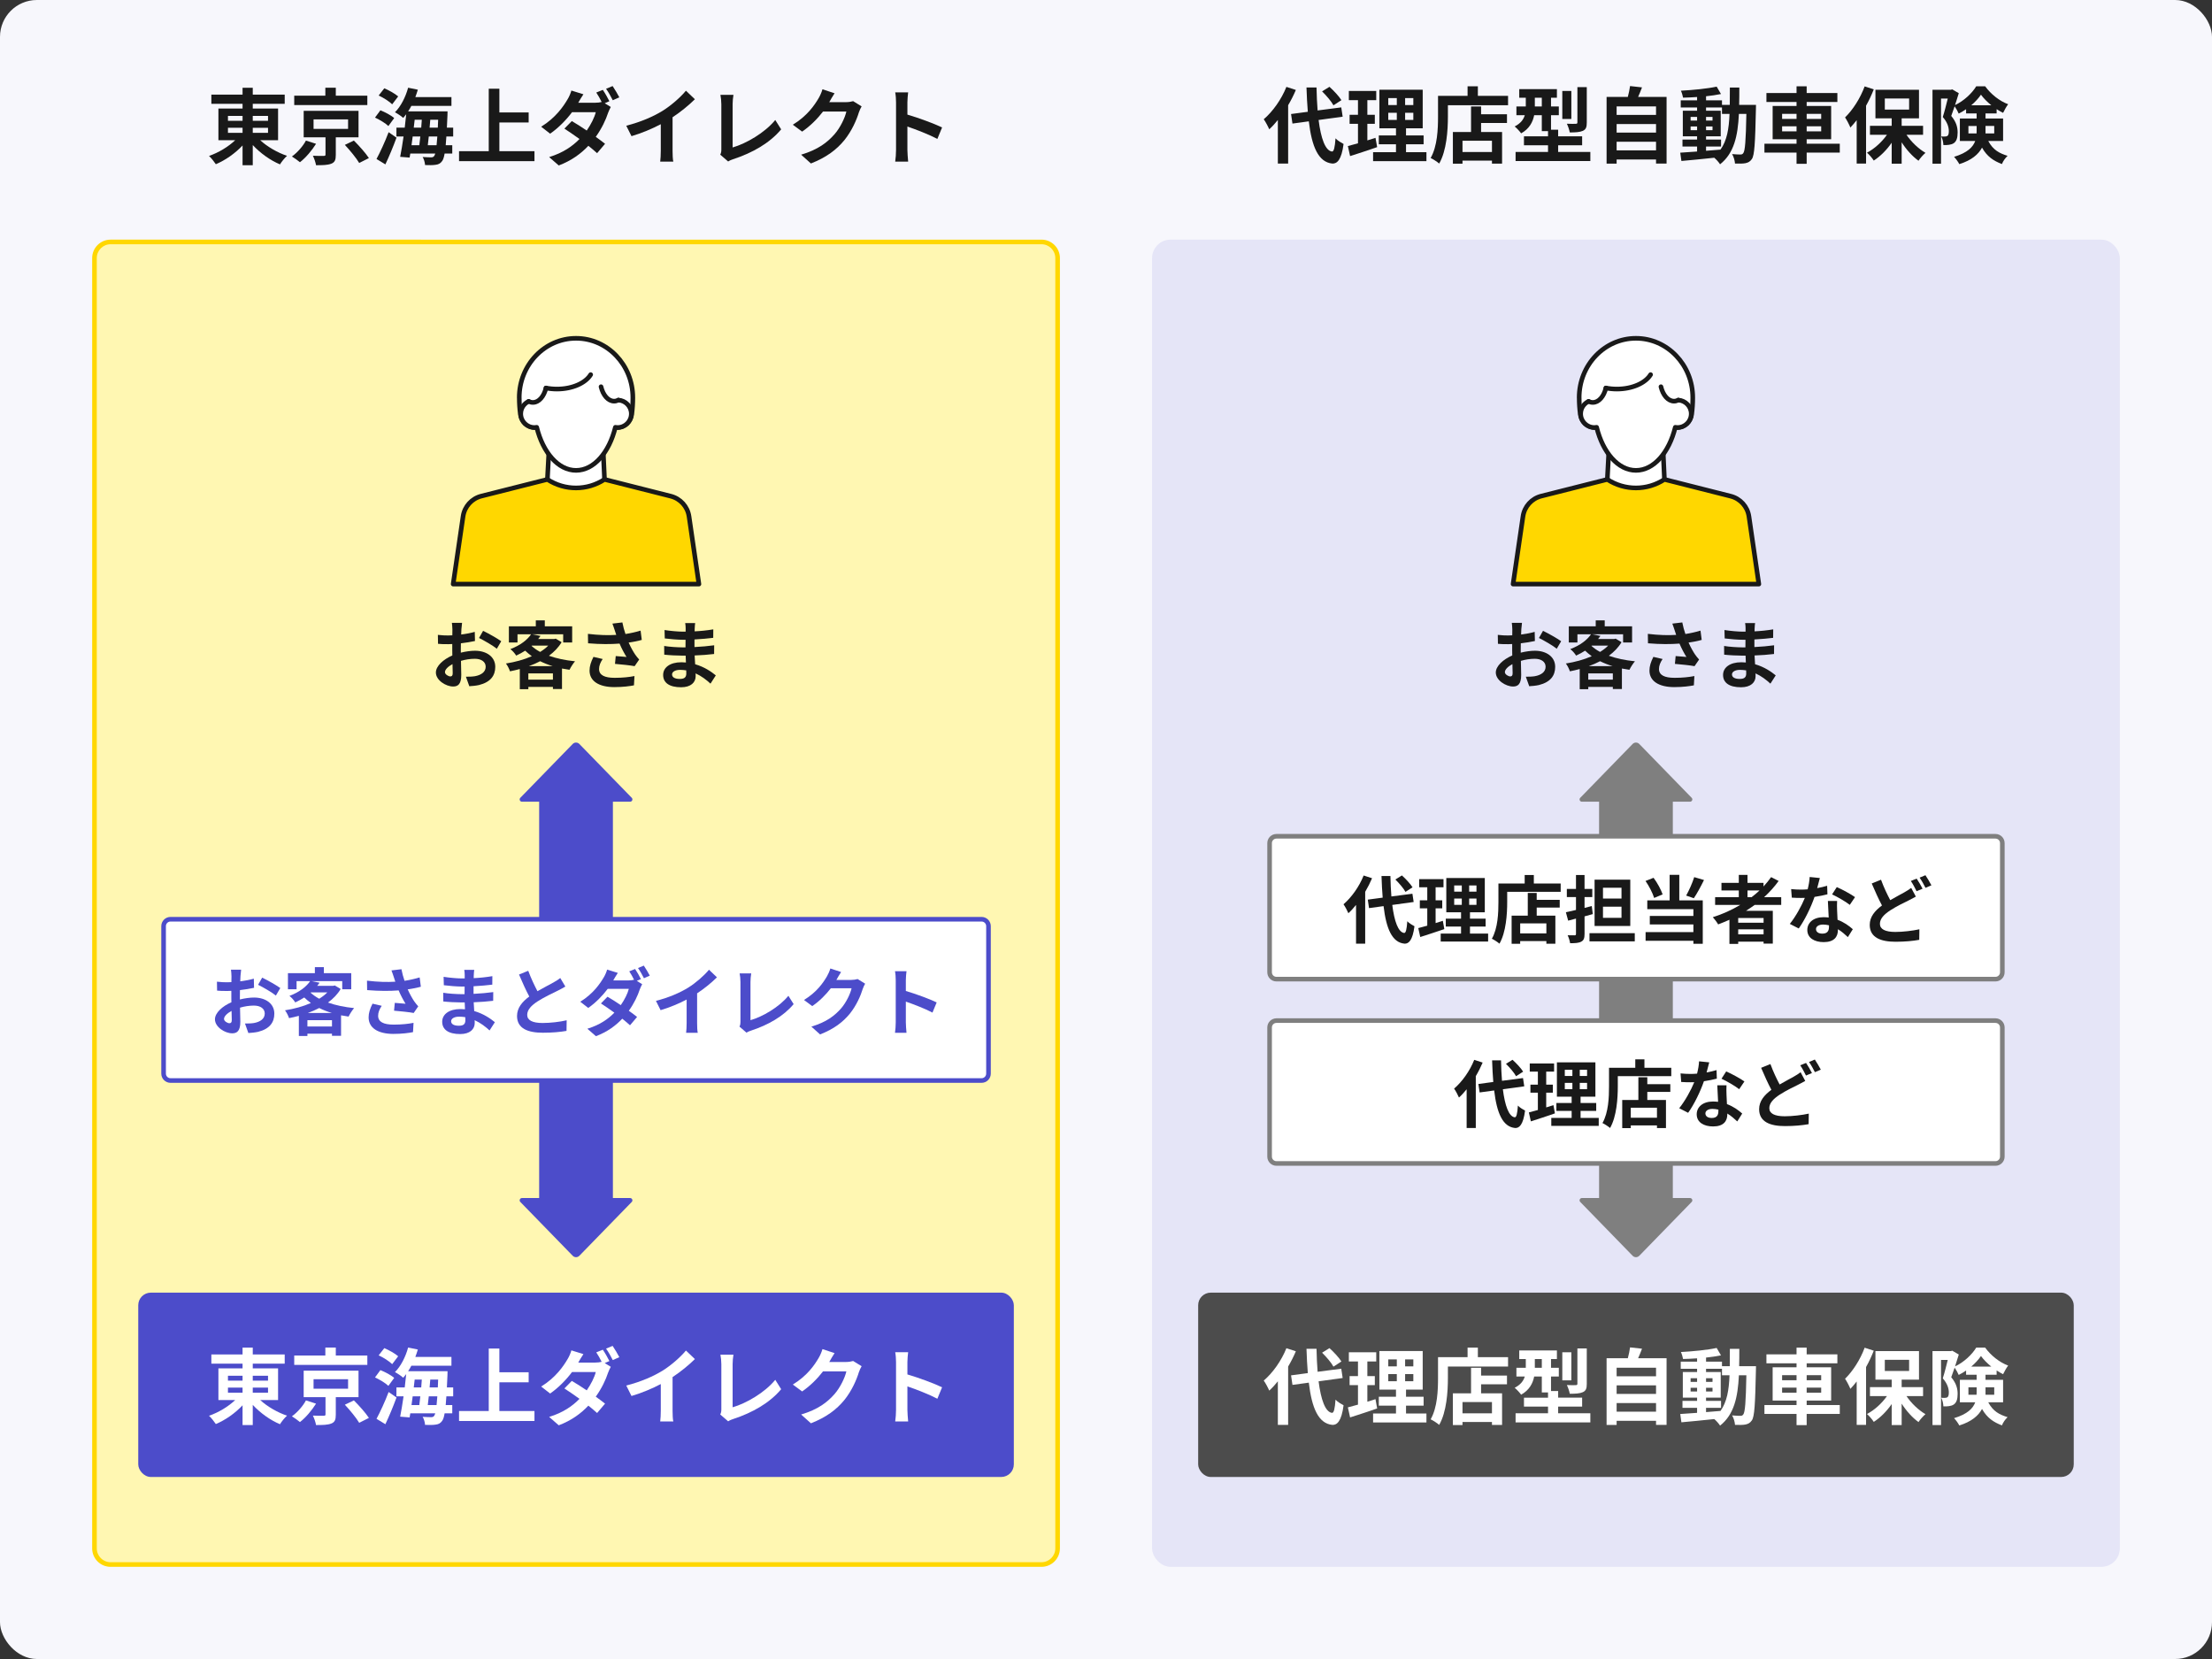
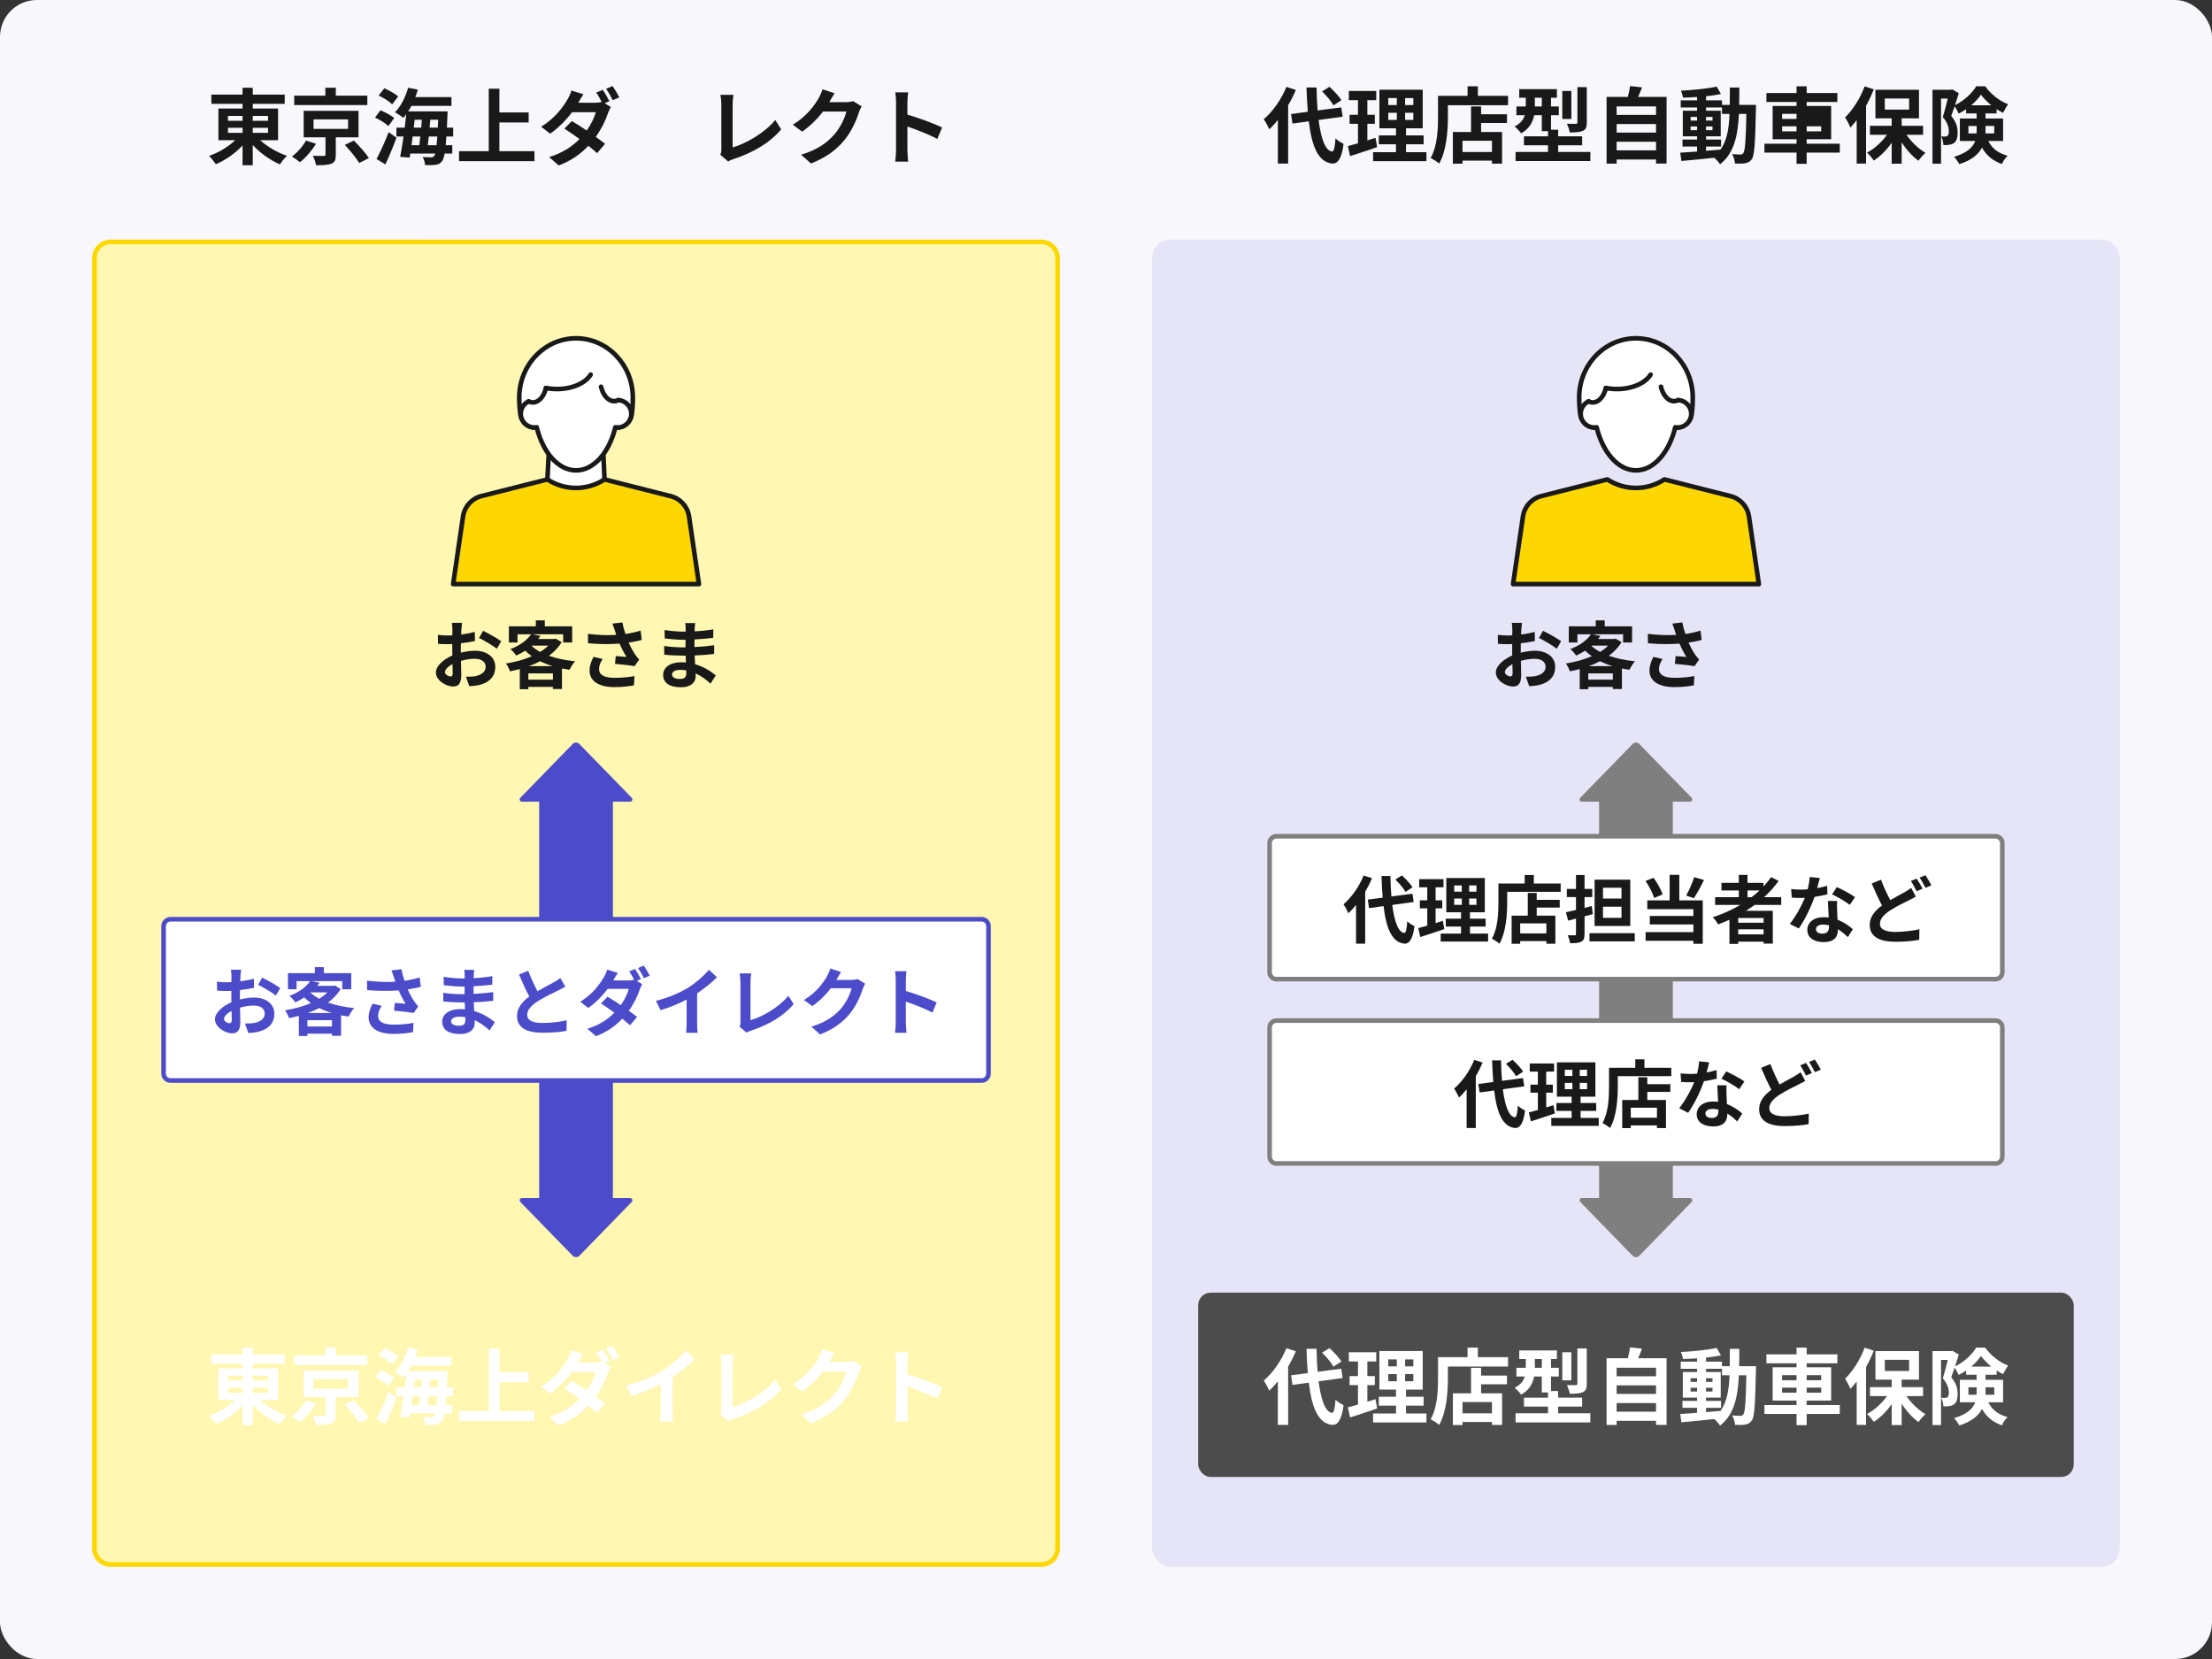
<svg xmlns="http://www.w3.org/2000/svg" id="_レイヤー_2" width="480" height="360" viewBox="0 0 480 360">
  <rect x="0" y="0" width="480" height="360" fill="#333333" stroke="none" />
  <defs>
    <style>.cls-1,.cls-2{fill:#fff;}.cls-2,.cls-3,.cls-4{stroke:#191919;stroke-linecap:round;stroke-linejoin:round;}.cls-5{fill:#4c4c4c;}.cls-6{fill:#e5e5f7;}.cls-7{fill:#4c4cca;}.cls-8{fill:#f7f7fc;}.cls-9,.cls-4{fill:gold;}.cls-10{fill:#fff7b2;}.cls-3,.cls-11{fill:none;}.cls-12{fill:#191919;}.cls-13{fill:#7f7f7f;}</style>
  </defs>
  <g id="_レイヤー_12">
    <g>
      <rect class="cls-8" width="480" height="360" rx="8" ry="8" />
      <rect class="cls-6" x="250" y="52" width="210" height="288" rx="4" ry="4" />
      <g>
        <rect class="cls-10" x="20.5" y="52.5" width="209" height="287" rx="3.5" ry="3.5" />
        <path class="cls-9" d="M226,53c1.654,0,3,1.346,3,3V336c0,1.654-1.346,3-3,3H24c-1.654,0-3-1.346-3-3V56c0-1.654,1.346-3,3-3H226m0-1H24c-2.209,0-4,1.791-4,4V336c0,2.209,1.791,4,4,4H226c2.209,0,4-1.791,4-4V56c0-2.209-1.791-4-4-4h0Z" />
      </g>
      <g>
-         <rect class="cls-7" x="30" y="280.5" width="190" height="40" rx="2.734" ry="2.734" />
        <g>
          <path class="cls-1" d="M56.47,303.813c1.53,1.404,3.727,2.683,5.815,3.385-.504,.432-1.188,1.296-1.53,1.855-2.106-.882-4.267-2.431-5.906-4.195v4.375h-2.214v-4.285c-1.621,1.729-3.709,3.187-5.798,4.069-.342-.522-1.008-1.369-1.477-1.801,2.053-.702,4.177-1.98,5.672-3.403h-3.637v-6.878h5.24v-1.026h-6.771v-1.999h6.771v-1.477h2.214v1.477h6.932v1.999h-6.932v1.026h5.492v6.878h-3.871Zm-7.004-4.213h3.169v-1.062h-3.169v1.062Zm0,2.611h3.169v-1.098h-3.169v1.098Zm5.383-3.673v1.062h3.313v-1.062h-3.313Zm3.313,2.575h-3.313v1.098h3.313v-1.098Z" />
          <path class="cls-1" d="M68.582,304.587c-.9,1.44-2.233,3.025-3.493,3.997-.468-.396-1.26-.955-1.747-1.243,1.207-.864,2.449-2.305,3.043-3.457l2.197,.703Zm11.127-8.409h-15.862v-2.035h6.752v-1.729h2.269v1.729h6.842v2.035Zm-6.842,7.004v3.799c0,1.08-.198,1.621-.99,1.927-.792,.306-1.854,.324-3.295,.324-.108-.63-.396-1.458-.685-2.052,.918,.036,2.053,.054,2.341,.036,.324-.018,.396-.072,.396-.306v-3.727h-4.736v-5.744h11.902v5.744h-4.934Zm-4.825-1.836h7.49v-2.053h-7.49v2.053Zm8.75,2.539c1.116,1.117,2.575,2.737,3.259,3.799l-2.106,1.063c-.612-1.044-1.981-2.719-3.115-3.925l1.963-.937Z" />
          <path class="cls-1" d="M84.277,300.733c-.594-.594-1.891-1.368-2.899-1.836l1.17-1.584c1.026,.414,2.341,1.098,2.989,1.692l-1.26,1.729Zm-2.575,7.148c.756-1.405,1.836-3.709,2.628-5.816l1.711,1.188c-.703,1.926-1.585,4.033-2.413,5.798l-1.926-1.17Zm3.403-11.866c-.594-.594-1.873-1.422-2.935-1.909l1.225-1.566c1.008,.432,2.341,1.17,3.007,1.765l-1.296,1.71Zm11.757,6.986c-.036,.72-.09,1.332-.144,1.89h1.423v1.801h-1.657c-.144,.846-.324,1.351-.54,1.639-.396,.558-.829,.738-1.44,.81-.522,.09-1.387,.09-2.269,.054-.018-.522-.234-1.279-.522-1.747,.774,.054,1.477,.072,1.836,.072,.306,0,.486-.054,.667-.288,.072-.108,.162-.288,.234-.54h-5.419l-.144,.882-2.053-.162c.234-1.207,.504-2.755,.738-4.411h-1.548v-1.927h1.8c.126-.99,.234-1.98,.324-2.899-.216,.288-.432,.54-.648,.792-.378-.36-1.296-.973-1.8-1.225,1.278-1.26,2.305-3.295,2.863-5.33l2.106,.432c-.162,.54-.342,1.081-.54,1.603h7.833v1.909h-8.697c-.216,.414-.45,.81-.702,1.188h8.553s0,.612-.018,.864c-.036,.973-.072,1.855-.126,2.665h1.368v1.927h-1.477Zm-7.31,0c-.09,.648-.18,1.278-.252,1.89h1.692c.072-.576,.144-1.224,.216-1.89h-1.657Zm.234-1.927h1.62c.036-.576,.09-1.152,.126-1.71h-1.548l-.198,1.71Zm4.951,3.817c.054-.522,.108-1.152,.162-1.89h-1.854c-.072,.666-.144,1.314-.216,1.89h1.909Zm.27-3.817c.018-.522,.054-1.098,.072-1.71h-1.71c-.036,.558-.09,1.134-.144,1.71h1.782Z" />
          <path class="cls-1" d="M115.979,306.189v2.161h-16.367v-2.161h6.446v-13.558h2.305v5.149h6.355v2.179h-6.355v6.229h7.616Z" />
          <path class="cls-1" d="M132.233,295.35l-1.008,.432,1.314,.81c-.198,.36-.432,.846-.594,1.296-.468,1.458-1.369,3.385-2.665,5.186,.774,.558,1.477,1.081,2.017,1.513l-1.729,2.034c-.486-.45-1.152-1.008-1.891-1.602-1.584,1.674-3.619,3.205-6.428,4.267l-2.088-1.818c3.115-.955,5.113-2.413,6.59-3.925-1.17-.846-2.359-1.657-3.277-2.251l1.603-1.638c.955,.54,2.089,1.278,3.241,2.053,.918-1.314,1.692-2.863,1.962-3.979h-5.149c-1.26,1.675-2.935,3.403-4.753,4.664l-1.944-1.513c3.151-1.944,4.825-4.411,5.744-5.978,.27-.432,.648-1.26,.81-1.873l2.611,.81c-.432,.63-.9,1.44-1.116,1.836h3.673c.486,0,1.008-.054,1.404-.162-.342-.685-.774-1.477-1.17-2.053l1.423-.576c.45,.648,1.098,1.8,1.422,2.467Zm2.161-.846l-1.422,.63c-.378-.756-.955-1.8-1.458-2.485l1.422-.594c.468,.684,1.134,1.818,1.458,2.449Z" />
          <path class="cls-1" d="M143.769,297.438c1.854-1.152,3.907-2.953,5.077-4.375l1.945,1.854c-1.369,1.35-3.097,2.755-4.844,3.907v7.274c0,.792,.036,1.909,.162,2.359h-2.845c.072-.432,.126-1.566,.126-2.359v-5.762c-1.854,.972-4.141,1.945-6.356,2.593l-1.134-2.269c3.223-.828,5.87-1.999,7.869-3.223Z" />
          <path class="cls-1" d="M156.529,305.775v-9.759c0-.684-.09-1.53-.198-2.053h2.827c-.108,.702-.18,1.351-.18,2.053v9.363c2.935-.846,6.95-3.151,9.255-5.96l1.278,2.035c-2.467,2.953-6.194,5.096-10.443,6.482-.252,.09-.648,.216-1.062,.486l-1.71-1.477c.216-.45,.234-.756,.234-1.17Z" />
          <path class="cls-1" d="M180.003,295.458c-.018,.036-.036,.054-.054,.09h3.619c.558,0,1.152-.09,1.566-.216l1.837,1.134c-.198,.342-.45,.846-.594,1.296-.486,1.603-1.513,3.997-3.133,6.014-1.711,2.089-3.89,3.745-7.274,5.078l-2.125-1.909c3.691-1.098,5.689-2.665,7.256-4.447,1.225-1.404,2.269-3.565,2.557-4.916h-5.06c-1.207,1.566-2.773,3.151-4.538,4.357l-2.017-1.495c3.151-1.926,4.717-4.249,5.618-5.797,.27-.45,.648-1.279,.811-1.891l2.628,.864c-.414,.63-.882,1.44-1.098,1.836Z" />
          <path class="cls-1" d="M194.438,295.584c0-.63-.054-1.53-.18-2.161h2.809c-.072,.63-.162,1.422-.162,2.161v2.665c2.413,.702,5.87,1.98,7.526,2.791l-1.026,2.485c-1.854-.972-4.555-2.017-6.5-2.683v5.095c0,.522,.09,1.783,.162,2.521h-2.809c.108-.72,.18-1.801,.18-2.521v-10.353Z" />
        </g>
      </g>
      <path class="cls-7" d="M136.731,259.971h-3.731v-86h3.731c.442,0,.667-.532,.358-.849l-11.373-11.685c-.393-.403-1.041-.403-1.434,0l-11.373,11.685c-.309,.317-.084,.849,.358,.849h3.731v86h-3.731c-.442,0-.667,.532-.358,.849l11.373,11.685c.393,.403,1.041,.403,1.434,0l11.373-11.685c.309-.317,.084-.849-.358-.849Z" />
      <path class="cls-13" d="M366.731,259.971h-3.731v-86h3.731c.442,0,.667-.532,.358-.849l-11.373-11.685c-.393-.403-1.041-.403-1.434,0l-11.373,11.685c-.309,.317-.084,.849,.358,.849h3.731v86h-3.731c-.442,0-.667,.532-.358,.849l11.373,11.685c.393,.403,1.041,.403,1.434,0l11.373-11.685c.309-.317,.084-.849-.358-.849Z" />
      <g>
        <rect class="cls-5" x="260" y="280.5" width="190" height="40" rx="2.734" ry="2.734" />
        <g>
          <path class="cls-1" d="M281.199,293.225c-.468,1.099-1.026,2.215-1.674,3.313v12.658h-2.233v-9.453c-.612,.756-1.224,1.44-1.873,2.017-.198-.504-.81-1.656-1.188-2.179,1.944-1.656,3.835-4.303,4.915-7.022l2.053,.666Zm4.934,6.518c.504,3.997,1.458,6.662,2.899,6.842,.414,.036,.63-.864,.774-2.863,.396,.468,1.351,1.008,1.747,1.224-.45,3.475-1.422,4.303-2.431,4.25-3.043-.288-4.465-3.673-5.113-9.165l-3.547,.486-.306-2.071,3.637-.486c-.126-1.621-.234-3.385-.288-5.276h2.179c.036,1.765,.108,3.457,.234,4.988l5.132-.667,.306,2.017-5.222,.72Zm3.223-3.187c-.45-.846-1.53-2.106-2.466-3.025l1.602-.99c.955,.864,2.071,2.053,2.593,2.899l-1.729,1.116Z" />
          <path class="cls-1" d="M298.839,305.631c-1.981,.702-4.142,1.387-5.87,1.945l-.486-2.179c.63-.162,1.368-.36,2.196-.594v-4.231h-1.818v-1.962h1.818v-3.169h-1.98v-1.999h5.942v1.999h-1.927v3.169h1.621v1.962h-1.621v3.601c.594-.18,1.188-.36,1.765-.558l.36,2.017Zm10.695,1.099v1.944h-11.577v-1.944h4.969v-1.71h-3.727v-1.927h3.727v-1.548h-3.601v-8.373h9.399v8.373h-3.619v1.548h3.817v1.927h-3.817v1.71h4.429Zm-8.282-10.227h1.854v-1.513h-1.854v1.513Zm0,3.223h1.854v-1.548h-1.854v1.548Zm5.438-4.735h-1.782v1.513h1.782v-1.513Zm0,3.187h-1.782v1.548h1.782v-1.548Z" />
          <path class="cls-1" d="M327.246,294.504v2.034h-13.054v2.503c0,2.899-.27,7.346-1.891,10.155-.396-.36-1.351-.973-1.854-1.207,1.477-2.575,1.603-6.356,1.603-8.949v-4.537h6.41v-2.071h2.233v2.071h6.554Zm-5.852,3.997h5.618v1.891h-5.618v1.962h4.555v6.86h-2.196v-.648h-6.392v.666h-2.089v-6.878h3.943v-5.545h2.179v1.692Zm2.359,5.744h-6.392v2.449h6.392v-2.449Z" />
          <path class="cls-1" d="M345.102,306.675v1.98h-16.223v-1.98h7.04v-1.44h-5.222v-1.944h5.222v-1.135h-1.35v-3.457h-1.657c-.288,1.477-1.044,2.953-2.827,3.943-.271-.396-1.026-1.207-1.405-1.495,1.333-.684,1.927-1.548,2.197-2.449h-1.818v-1.89h2.035v-1.891h-1.422v-1.873h8.174v1.873h-1.278v1.891h1.692v1.89h-1.692v3.151h1.548v1.44h5.204v1.944h-5.204v1.44h6.986Zm-10.533-9.867v-1.891h-1.513v1.891h1.513Zm6.41,2.719h-1.962v-6.086h1.962v6.086Zm3.349,.774c0,.99-.18,1.495-.864,1.801-.648,.288-1.566,.342-2.827,.342-.09-.558-.378-1.368-.63-1.89,.81,.036,1.674,.036,1.944,.018,.252-.018,.342-.072,.342-.306v-7.652h2.035v7.688Z" />
          <path class="cls-1" d="M361.644,294.738v14.458h-2.287v-.882h-8.552v.9h-2.179v-14.476h4.609c.198-.774,.396-1.639,.486-2.359l2.593,.288c-.271,.72-.559,1.422-.847,2.071h6.176Zm-10.839,2.053v1.854h8.552v-1.854h-8.552Zm0,3.835v1.854h8.552v-1.854h-8.552Zm8.552,5.708v-1.873h-8.552v1.873h8.552Z" />
          <path class="cls-1" d="M381.048,296.466s-.018,.702-.018,.954c-.162,7.364-.306,9.975-.882,10.803-.414,.594-.828,.774-1.422,.9-.54,.108-1.369,.09-2.233,.072-.036-.594-.27-1.458-.63-2.053,.792,.072,1.476,.09,1.818,.09,.27,0,.45-.072,.612-.306,.378-.486,.558-2.683,.666-8.499h-1.621c-.234,4.826-1.062,8.535-4.087,10.929-.27-.432-.792-1.026-1.26-1.422-2.593,.27-5.186,.541-7.13,.702l-.252-1.8c1.008-.072,2.269-.162,3.655-.252v-1.081h-3.169v-1.512h3.169v-.702h-3.097v-5.564h3.097v-.702h-3.547v-1.548h3.547v-.72c-1.044,.072-2.071,.126-3.043,.144-.072-.432-.271-1.099-.468-1.513,2.665-.144,5.78-.45,7.76-.882l.937,1.603c-.955,.198-2.071,.36-3.241,.486v.882h3.457v.99h1.692c.018-1.188,.018-2.431,.018-3.763h2.053c0,1.314,0,2.575-.036,3.763h3.655Zm-14.188,3.403h1.405v-.792h-1.405v.792Zm1.405,2.089v-.811h-1.405v.811h1.405Zm1.944,4.465c1.026-.072,2.089-.162,3.133-.252,1.404-1.945,1.837-4.52,1.963-7.743h-1.639v-1.404h-3.457v.702h3.187v5.564h-3.187v.702h3.259v1.512h-3.259v.918Zm1.404-6.554v-.792h-1.404v.792h1.404Zm-1.404,1.278v.811h1.404v-.811h-1.404Z" />
          <path class="cls-1" d="M399.229,306.819h-7.185v2.431h-2.196v-2.431h-6.968v-1.927h6.968v-.972h-5.186v-7.22h5.186v-.864h-6.536v-1.944h6.536v-1.458h2.196v1.458h6.662v1.944h-6.662v.864h5.312v7.22h-5.312v.972h7.185v1.927Zm-12.514-7.31h3.133v-1.099h-3.133v1.099Zm3.133,2.701v-1.098h-3.133v1.098h3.133Zm2.196-3.799v1.099h3.151v-1.099h-3.151Zm3.151,2.701h-3.151v1.098h3.151v-1.098Z" />
          <path class="cls-1" d="M406.605,293.099c-.468,1.17-1.026,2.395-1.674,3.547v12.55h-2.035v-9.417c-.45,.576-.9,1.116-1.369,1.603-.198-.522-.792-1.675-1.152-2.197,1.675-1.621,3.313-4.177,4.25-6.734l1.98,.648Zm7.094,9.849c1.063,1.566,2.611,3.043,4.123,3.925-.486,.414-1.17,1.17-1.512,1.71-1.314-.937-2.629-2.395-3.655-3.997v4.645h-2.161v-4.555c-1.098,1.584-2.467,2.953-3.889,3.871-.324-.522-.99-1.296-1.476-1.71,1.62-.846,3.223-2.305,4.339-3.889h-3.691v-1.945h4.717v-1.62h-3.529v-6.194h9.453v6.194h-3.763v1.62h4.646v1.945h-3.601Zm-4.699-5.456h5.275v-2.413h-5.275v2.413Z" />
          <path class="cls-1" d="M431.447,304.299c1.062,1.98,2.413,2.665,4.195,3.223-.486,.45-.99,1.152-1.225,1.783-1.8-.684-3.223-1.603-4.321-3.565-.774,1.44-2.232,2.737-4.934,3.583-.198-.432-.792-1.243-1.134-1.584,2.899-.882,4.105-2.107,4.591-3.439h-3.331v-4.88h3.637v-1.098h-2.287v-.918c-.522,.36-1.063,.685-1.603,.955-.198-.468-.558-1.116-.882-1.584-.252,.738-.504,1.477-.738,2.088,1.152,1.369,1.386,2.557,1.386,3.601,0,1.134-.234,1.891-.828,2.305-.288,.198-.648,.306-1.044,.36-.342,.054-.774,.072-1.225,.054,0-.522-.162-1.35-.468-1.873,.342,.036,.612,.036,.828,.018,.198,0,.396-.036,.522-.126,.216-.162,.306-.504,.306-1.026,0-.81-.27-1.891-1.314-3.079,.378-1.152,.774-2.755,1.081-3.998h-1.458v14.134h-1.854v-16.042h3.979l.306-.09,1.422,.829c-.234,.792-.522,1.692-.81,2.575,1.908-.882,3.709-2.593,4.591-4.069h1.944c1.243,1.71,3.115,3.205,4.988,3.889-.396,.504-.811,1.296-1.099,1.873-.45-.216-.936-.504-1.404-.81v.936h-2.413v1.098h3.817v4.88h-3.223Zm-2.539-1.639c.018-.162,.018-.324,.018-.486v-1.134h-1.782v1.621h1.764Zm3.205-6.104c-.882-.72-1.692-1.53-2.25-2.305-.504,.756-1.243,1.566-2.107,2.305h4.357Zm-1.26,4.483v1.621h1.891v-1.621h-1.891Z" />
        </g>
      </g>
      <g>
        <path class="cls-12" d="M56.47,30.431c1.53,1.404,3.727,2.683,5.815,3.385-.504,.432-1.188,1.296-1.53,1.854-2.106-.882-4.267-2.431-5.906-4.195v4.375h-2.214v-4.285c-1.621,1.729-3.709,3.187-5.798,4.069-.342-.522-1.008-1.368-1.477-1.8,2.053-.702,4.177-1.98,5.672-3.403h-3.637v-6.878h5.24v-1.026h-6.771v-1.999h6.771v-1.476h2.214v1.476h6.932v1.999h-6.932v1.026h5.492v6.878h-3.871Zm-7.004-4.213h3.169v-1.063h-3.169v1.063Zm0,2.611h3.169v-1.099h-3.169v1.099Zm5.383-3.673v1.063h3.313v-1.063h-3.313Zm3.313,2.575h-3.313v1.099h3.313v-1.099Z" />
        <path class="cls-12" d="M68.582,31.205c-.9,1.44-2.233,3.025-3.493,3.997-.468-.396-1.26-.954-1.747-1.242,1.207-.864,2.449-2.305,3.043-3.457l2.197,.702Zm11.127-8.408h-15.862v-2.035h6.752v-1.729h2.269v1.729h6.842v2.035Zm-6.842,7.004v3.799c0,1.08-.198,1.62-.99,1.926-.792,.306-1.854,.324-3.295,.324-.108-.63-.396-1.458-.685-2.053,.918,.036,2.053,.054,2.341,.036,.324-.018,.396-.072,.396-.306v-3.727h-4.736v-5.744h11.902v5.744h-4.934Zm-4.825-1.836h7.49v-2.053h-7.49v2.053Zm8.75,2.539c1.116,1.116,2.575,2.737,3.259,3.799l-2.106,1.062c-.612-1.044-1.981-2.719-3.115-3.925l1.963-.937Z" />
        <path class="cls-12" d="M84.277,27.352c-.594-.594-1.891-1.369-2.899-1.836l1.17-1.584c1.026,.414,2.341,1.098,2.989,1.692l-1.26,1.729Zm-2.575,7.148c.756-1.404,1.836-3.709,2.628-5.815l1.711,1.188c-.703,1.927-1.585,4.033-2.413,5.798l-1.926-1.17Zm3.403-11.865c-.594-.594-1.873-1.422-2.935-1.909l1.225-1.566c1.008,.432,2.341,1.17,3.007,1.765l-1.296,1.71Zm11.757,6.986c-.036,.72-.09,1.333-.144,1.891h1.423v1.801h-1.657c-.144,.846-.324,1.35-.54,1.638-.396,.558-.829,.738-1.44,.811-.522,.09-1.387,.09-2.269,.054-.018-.522-.234-1.278-.522-1.747,.774,.054,1.477,.072,1.836,.072,.306,0,.486-.054,.667-.288,.072-.108,.162-.288,.234-.54h-5.419l-.144,.882-2.053-.162c.234-1.207,.504-2.755,.738-4.412h-1.548v-1.926h1.8c.126-.991,.234-1.981,.324-2.899-.216,.288-.432,.54-.648,.792-.378-.36-1.296-.972-1.8-1.224,1.278-1.261,2.305-3.295,2.863-5.33l2.106,.432c-.162,.54-.342,1.08-.54,1.603h7.833v1.908h-8.697c-.216,.414-.45,.811-.702,1.188h8.553s0,.612-.018,.864c-.036,.972-.072,1.854-.126,2.665h1.368v1.926h-1.477Zm-7.31,0c-.09,.648-.18,1.278-.252,1.891h1.692c.072-.576,.144-1.224,.216-1.891h-1.657Zm.234-1.926h1.62c.036-.576,.09-1.152,.126-1.711h-1.548l-.198,1.711Zm4.951,3.817c.054-.522,.108-1.152,.162-1.891h-1.854c-.072,.667-.144,1.314-.216,1.891h1.909Zm.27-3.817c.018-.522,.054-1.099,.072-1.711h-1.71c-.036,.559-.09,1.135-.144,1.711h1.782Z" />
        <path class="cls-12" d="M115.979,32.808v2.161h-16.367v-2.161h6.446v-13.558h2.305v5.149h6.355v2.179h-6.355v6.23h7.616Z" />
        <path class="cls-12" d="M132.233,21.968l-1.008,.432,1.314,.811c-.198,.36-.432,.846-.594,1.296-.468,1.458-1.369,3.385-2.665,5.186,.774,.558,1.477,1.08,2.017,1.512l-1.729,2.035c-.486-.45-1.152-1.008-1.891-1.603-1.584,1.675-3.619,3.205-6.428,4.268l-2.088-1.819c3.115-.954,5.113-2.413,6.59-3.925-1.17-.846-2.359-1.656-3.277-2.25l1.603-1.639c.955,.541,2.089,1.279,3.241,2.053,.918-1.314,1.692-2.863,1.962-3.979h-5.149c-1.26,1.674-2.935,3.403-4.753,4.663l-1.944-1.512c3.151-1.945,4.825-4.411,5.744-5.978,.27-.432,.648-1.26,.81-1.873l2.611,.811c-.432,.63-.9,1.44-1.116,1.836h3.673c.486,0,1.008-.054,1.404-.162-.342-.684-.774-1.477-1.17-2.053l1.423-.576c.45,.648,1.098,1.801,1.422,2.467Zm2.161-.846l-1.422,.63c-.378-.756-.955-1.801-1.458-2.485l1.422-.594c.468,.684,1.134,1.819,1.458,2.449Z" />
-         <path class="cls-12" d="M143.769,24.057c1.854-1.152,3.907-2.953,5.077-4.375l1.945,1.854c-1.369,1.351-3.097,2.755-4.844,3.907v7.274c0,.792,.036,1.908,.162,2.358h-2.845c.072-.432,.126-1.566,.126-2.358v-5.762c-1.854,.972-4.141,1.944-6.356,2.593l-1.134-2.269c3.223-.828,5.87-1.999,7.869-3.223Z" />
        <path class="cls-12" d="M156.529,32.394v-9.759c0-.685-.09-1.531-.198-2.053h2.827c-.108,.702-.18,1.351-.18,2.053v9.363c2.935-.846,6.95-3.151,9.255-5.96l1.278,2.035c-2.467,2.953-6.194,5.096-10.443,6.482-.252,.09-.648,.216-1.062,.486l-1.71-1.477c.216-.45,.234-.756,.234-1.17Z" />
        <path class="cls-12" d="M180.003,22.077c-.018,.036-.036,.054-.054,.09h3.619c.558,0,1.152-.09,1.566-.216l1.837,1.135c-.198,.342-.45,.846-.594,1.296-.486,1.602-1.513,3.997-3.133,6.014-1.711,2.088-3.89,3.745-7.274,5.078l-2.125-1.909c3.691-1.099,5.689-2.665,7.256-4.447,1.225-1.405,2.269-3.565,2.557-4.916h-5.06c-1.207,1.566-2.773,3.151-4.538,4.357l-2.017-1.495c3.151-1.927,4.717-4.25,5.618-5.798,.27-.45,.648-1.278,.811-1.891l2.628,.864c-.414,.63-.882,1.44-1.098,1.837Z" />
        <path class="cls-12" d="M194.438,22.203c0-.63-.054-1.531-.18-2.161h2.809c-.072,.63-.162,1.422-.162,2.161v2.665c2.413,.702,5.87,1.98,7.526,2.791l-1.026,2.485c-1.854-.973-4.555-2.017-6.5-2.683v5.096c0,.522,.09,1.782,.162,2.521h-2.809c.108-.72,.18-1.8,.18-2.521v-10.353Z" />
      </g>
      <g>
        <path class="cls-12" d="M281.199,19.52c-.468,1.099-1.026,2.215-1.674,3.313v12.658h-2.233v-9.453c-.612,.756-1.224,1.44-1.873,2.017-.198-.504-.81-1.656-1.188-2.179,1.944-1.656,3.835-4.303,4.915-7.022l2.053,.666Zm4.934,6.518c.504,3.997,1.458,6.662,2.899,6.842,.414,.036,.63-.864,.774-2.863,.396,.468,1.351,1.008,1.747,1.224-.45,3.475-1.422,4.303-2.431,4.25-3.043-.288-4.465-3.673-5.113-9.165l-3.547,.486-.306-2.071,3.637-.486c-.126-1.621-.234-3.385-.288-5.276h2.179c.036,1.765,.108,3.457,.234,4.988l5.132-.667,.306,2.017-5.222,.72Zm3.223-3.187c-.45-.846-1.53-2.106-2.466-3.025l1.602-.99c.955,.864,2.071,2.053,2.593,2.899l-1.729,1.116Z" />
        <path class="cls-12" d="M298.839,31.925c-1.981,.702-4.142,1.387-5.87,1.945l-.486-2.179c.63-.162,1.368-.36,2.196-.594v-4.231h-1.818v-1.962h1.818v-3.169h-1.98v-1.999h5.942v1.999h-1.927v3.169h1.621v1.962h-1.621v3.601c.594-.18,1.188-.36,1.765-.558l.36,2.017Zm10.695,1.099v1.944h-11.577v-1.944h4.969v-1.71h-3.727v-1.927h3.727v-1.548h-3.601v-8.373h9.399v8.373h-3.619v1.548h3.817v1.927h-3.817v1.71h4.429Zm-8.282-10.227h1.854v-1.513h-1.854v1.513Zm0,3.223h1.854v-1.548h-1.854v1.548Zm5.438-4.735h-1.782v1.513h1.782v-1.513Zm0,3.187h-1.782v1.548h1.782v-1.548Z" />
        <path class="cls-12" d="M327.246,20.798v2.034h-13.054v2.503c0,2.899-.27,7.346-1.891,10.155-.396-.36-1.351-.973-1.854-1.207,1.477-2.575,1.603-6.356,1.603-8.949v-4.537h6.41v-2.071h2.233v2.071h6.554Zm-5.852,3.997h5.618v1.891h-5.618v1.962h4.555v6.86h-2.196v-.648h-6.392v.666h-2.089v-6.878h3.943v-5.545h2.179v1.692Zm2.359,5.744h-6.392v2.449h6.392v-2.449Z" />
        <path class="cls-12" d="M345.102,32.97v1.98h-16.223v-1.98h7.04v-1.44h-5.222v-1.944h5.222v-1.135h-1.35v-3.457h-1.657c-.288,1.477-1.044,2.953-2.827,3.943-.271-.396-1.026-1.207-1.405-1.495,1.333-.684,1.927-1.548,2.197-2.449h-1.818v-1.89h2.035v-1.891h-1.422v-1.873h8.174v1.873h-1.278v1.891h1.692v1.89h-1.692v3.151h1.548v1.44h5.204v1.944h-5.204v1.44h6.986Zm-10.533-9.867v-1.891h-1.513v1.891h1.513Zm6.41,2.719h-1.962v-6.086h1.962v6.086Zm3.349,.774c0,.99-.18,1.495-.864,1.801-.648,.288-1.566,.342-2.827,.342-.09-.558-.378-1.368-.63-1.89,.81,.036,1.674,.036,1.944,.018,.252-.018,.342-.072,.342-.306v-7.652h2.035v7.688Z" />
        <path class="cls-12" d="M361.644,21.032v14.458h-2.287v-.882h-8.552v.9h-2.179v-14.476h4.609c.198-.774,.396-1.639,.486-2.359l2.593,.288c-.271,.72-.559,1.422-.847,2.071h6.176Zm-10.839,2.053v1.854h8.552v-1.854h-8.552Zm0,3.835v1.854h8.552v-1.854h-8.552Zm8.552,5.708v-1.873h-8.552v1.873h8.552Z" />
        <path class="cls-12" d="M381.048,22.761s-.018,.702-.018,.954c-.162,7.364-.306,9.975-.882,10.803-.414,.594-.828,.774-1.422,.9-.54,.108-1.369,.09-2.233,.072-.036-.594-.27-1.458-.63-2.053,.792,.072,1.476,.09,1.818,.09,.27,0,.45-.072,.612-.306,.378-.486,.558-2.683,.666-8.499h-1.621c-.234,4.826-1.062,8.535-4.087,10.929-.27-.432-.792-1.026-1.26-1.422-2.593,.27-5.186,.541-7.13,.702l-.252-1.8c1.008-.072,2.269-.162,3.655-.252v-1.081h-3.169v-1.512h3.169v-.702h-3.097v-5.564h3.097v-.702h-3.547v-1.548h3.547v-.72c-1.044,.072-2.071,.126-3.043,.144-.072-.432-.271-1.099-.468-1.513,2.665-.144,5.78-.45,7.76-.882l.937,1.603c-.955,.198-2.071,.36-3.241,.486v.882h3.457v.99h1.692c.018-1.188,.018-2.431,.018-3.763h2.053c0,1.314,0,2.575-.036,3.763h3.655Zm-14.188,3.403h1.405v-.792h-1.405v.792Zm1.405,2.089v-.811h-1.405v.811h1.405Zm1.944,4.465c1.026-.072,2.089-.162,3.133-.252,1.404-1.945,1.837-4.52,1.963-7.743h-1.639v-1.404h-3.457v.702h3.187v5.564h-3.187v.702h3.259v1.512h-3.259v.918Zm1.404-6.554v-.792h-1.404v.792h1.404Zm-1.404,1.278v.811h1.404v-.811h-1.404Z" />
-         <path class="cls-12" d="M399.229,33.114h-7.185v2.431h-2.196v-2.431h-6.968v-1.927h6.968v-.972h-5.186v-7.22h5.186v-.864h-6.536v-1.944h6.536v-1.458h2.196v1.458h6.662v1.944h-6.662v.864h5.312v7.22h-5.312v.972h7.185v1.927Zm-12.514-7.31h3.133v-1.099h-3.133v1.099Zm3.133,2.701v-1.098h-3.133v1.098h3.133Zm2.196-3.799v1.099h3.151v-1.099h-3.151Zm3.151,2.701h-3.151v1.098h3.151v-1.098Z" />
+         <path class="cls-12" d="M399.229,33.114h-7.185v2.431h-2.196v-2.431h-6.968v-1.927h6.968v-.972h-5.186v-7.22h5.186v-.864h-6.536v-1.944h6.536v-1.458h2.196v1.458h6.662v1.944h-6.662v.864h5.312v7.22h-5.312v.972h7.185v1.927Zm-12.514-7.31h3.133v-1.099h-3.133v1.099Zm3.133,2.701v-1.098h-3.133v1.098h3.133Zm2.196-3.799v1.099v-1.099h-3.151Zm3.151,2.701h-3.151v1.098h3.151v-1.098Z" />
        <path class="cls-12" d="M406.605,19.394c-.468,1.17-1.026,2.395-1.674,3.547v12.55h-2.035v-9.417c-.45,.576-.9,1.116-1.369,1.603-.198-.522-.792-1.675-1.152-2.197,1.675-1.621,3.313-4.177,4.25-6.734l1.98,.648Zm7.094,9.849c1.063,1.566,2.611,3.043,4.123,3.925-.486,.414-1.17,1.17-1.512,1.71-1.314-.937-2.629-2.395-3.655-3.997v4.645h-2.161v-4.555c-1.098,1.584-2.467,2.953-3.889,3.871-.324-.522-.99-1.296-1.476-1.71,1.62-.846,3.223-2.305,4.339-3.889h-3.691v-1.945h4.717v-1.62h-3.529v-6.194h9.453v6.194h-3.763v1.62h4.646v1.945h-3.601Zm-4.699-5.456h5.275v-2.413h-5.275v2.413Z" />
        <path class="cls-12" d="M431.447,30.593c1.062,1.98,2.413,2.665,4.195,3.223-.486,.45-.99,1.152-1.225,1.783-1.8-.684-3.223-1.603-4.321-3.565-.774,1.44-2.232,2.737-4.934,3.583-.198-.432-.792-1.243-1.134-1.584,2.899-.882,4.105-2.107,4.591-3.439h-3.331v-4.88h3.637v-1.098h-2.287v-.918c-.522,.36-1.063,.685-1.603,.955-.198-.468-.558-1.116-.882-1.584-.252,.738-.504,1.477-.738,2.088,1.152,1.369,1.386,2.557,1.386,3.601,0,1.134-.234,1.891-.828,2.305-.288,.198-.648,.306-1.044,.36-.342,.054-.774,.072-1.225,.054,0-.522-.162-1.35-.468-1.873,.342,.036,.612,.036,.828,.018,.198,0,.396-.036,.522-.126,.216-.162,.306-.504,.306-1.026,0-.81-.27-1.891-1.314-3.079,.378-1.152,.774-2.755,1.081-3.998h-1.458v14.134h-1.854V19.484h3.979l.306-.09,1.422,.829c-.234,.792-.522,1.692-.81,2.575,1.908-.882,3.709-2.593,4.591-4.069h1.944c1.243,1.71,3.115,3.205,4.988,3.889-.396,.504-.811,1.296-1.099,1.873-.45-.216-.936-.504-1.404-.81v.936h-2.413v1.098h3.817v4.88h-3.223Zm-2.539-1.639c.018-.162,.018-.324,.018-.486v-1.134h-1.782v1.621h1.764Zm3.205-6.104c-.882-.72-1.692-1.53-2.25-2.305-.504,.756-1.243,1.566-2.107,2.305h4.357Zm-1.26,4.483v1.621h1.891v-1.621h-1.891Z" />
      </g>
      <g>
        <path class="cls-12" d="M100.125,136.553c-.016,.352-.032,.736-.048,1.136,1.057-.128,2.113-.336,2.945-.576l.048,1.985c-.912,.208-2.017,.368-3.057,.496-.016,.48-.016,.977-.016,1.441v.592c1.088-.272,2.193-.416,3.073-.416,2.465,0,4.402,1.281,4.402,3.489,0,1.889-.992,3.313-3.537,3.954-.736,.16-1.441,.208-2.097,.256l-.736-2.065c.72,0,1.409-.016,1.969-.112,1.297-.24,2.321-.88,2.321-2.049,0-1.088-.96-1.729-2.353-1.729-.993,0-2.033,.16-3.009,.448,.032,1.265,.064,2.513,.064,3.057,0,1.985-.704,2.513-1.761,2.513-1.553,0-3.746-1.345-3.746-3.041,0-1.393,1.601-2.849,3.569-3.698-.016-.384-.016-.768-.016-1.136v-1.345c-.304,.016-.592,.032-.849,.032-1.072,0-1.696-.016-2.241-.08l-.032-1.937c.944,.112,1.633,.128,2.209,.128,.288,0,.608-.016,.928-.032,.016-.56,.016-1.024,.016-1.296,0-.336-.064-1.121-.112-1.409h2.209c-.048,.288-.112,.977-.144,1.393Zm-2.401,10.228c.288,0,.512-.128,.512-.672,0-.4-.016-1.136-.048-2-.977,.528-1.633,1.184-1.633,1.745,0,.496,.752,.928,1.168,.928Zm11.044-7.635l-.96,1.633c-.769-.656-2.865-1.857-3.858-2.337l.88-1.553c1.232,.592,3.089,1.649,3.938,2.257Z" />
        <path class="cls-12" d="M121.871,139.354c-.688,1.152-1.633,2.113-2.753,2.945,1.665,.592,3.601,.993,5.666,1.201-.4,.448-.944,1.296-1.2,1.841-.561-.08-1.104-.176-1.633-.272v4.45h-1.969v-.464h-5.33v.496h-1.857v-4.37c-.704,.192-1.409,.352-2.129,.496-.16-.512-.56-1.296-.88-1.697,1.953-.304,3.922-.832,5.618-1.584-.512-.368-.992-.769-1.44-1.201-.592,.384-1.232,.736-1.953,1.073-.256-.448-.849-1.121-1.265-1.409,2.225-.848,3.698-2.033,4.498-3.217h-2.945v1.777h-1.873v-3.505h5.843v-1.297h1.953v1.297h5.938v3.505h-1.953v-1.777h-6.69l1.777,.352c-.16,.224-.336,.448-.512,.672h3.489l.32-.08,1.28,.769Zm-1.889,8.131v-1.36h-5.33v1.36h5.33Zm-.032-2.929c-.976-.288-1.889-.656-2.737-1.072-.769,.4-1.601,.769-2.465,1.072h5.202Zm-4.61-4.401c.528,.48,1.153,.928,1.873,1.313,.672-.417,1.28-.88,1.761-1.377h-3.554l-.08,.064Z" />
        <path class="cls-12" d="M132.893,135.321l2.161-.256c.16,.849,.4,1.713,.672,2.513,1.153-.176,2.273-.432,3.282-.736l.256,2.017c-.816,.24-1.841,.432-2.849,.576,.464,1.041,1.024,2.033,1.425,2.609,.272,.4,.576,.752,.864,1.072l-.993,1.44c-.896-.176-2.913-.384-4.258-.496l.16-1.697c.785,.064,1.841,.16,2.337,.192-.48-.769-1.056-1.825-1.504-2.897-1.905,.144-4.098,.16-6.835-.064l-.032-2.049c2.401,.288,4.45,.336,6.146,.224-.128-.368-.224-.704-.32-.976-.128-.368-.304-.945-.512-1.473Zm-2.897,9.844c0,1.345,1.2,1.921,3.393,1.921,1.745,0,3.153-.16,4.29-.384l-.112,2.017c-.912,.176-2.353,.384-4.306,.384-3.265-.016-5.33-1.28-5.33-3.585,0-.976,.304-1.889,.848-2.977l2.001,.464c-.512,.752-.784,1.457-.784,2.161Z" />
        <path class="cls-12" d="M150.75,136.345c-.016,.16-.016,.4-.016,.656,1.313-.064,2.641-.192,4.05-.432l-.016,1.84c-1.057,.128-2.513,.272-4.066,.353v1.648c1.617-.08,2.978-.208,4.274-.384l-.016,1.889c-1.44,.16-2.689,.272-4.226,.32,.032,.608,.064,1.265,.112,1.905,2.017,.576,3.554,1.649,4.482,2.417l-1.152,1.793c-.864-.8-1.953-1.649-3.233-2.225,.016,.224,.016,.416,.016,.592,0,1.36-1.041,2.417-3.153,2.417-2.561,0-3.906-.977-3.906-2.673,0-1.616,1.489-2.753,3.954-2.753,.336,0,.672,.016,.993,.048-.032-.496-.048-1.008-.064-1.488h-.833c-.928,0-2.753-.08-3.81-.208l-.016-1.889c1.041,.192,3.009,.304,3.858,.304h.768c0-.528,0-1.104,.016-1.648h-.592c-1.008,0-2.865-.144-3.921-.288l-.048-1.825c1.152,.192,2.977,.352,3.954,.352h.625v-.752c0-.304-.032-.8-.096-1.104h2.161c-.048,.32-.08,.72-.096,1.137Zm-3.233,10.98c.848,0,1.409-.24,1.409-1.168,0-.176,0-.4-.016-.688-.432-.064-.864-.112-1.313-.112-1.137,0-1.761,.448-1.761,.992,0,.608,.576,.977,1.681,.977Z" />
      </g>
      <g>
        <path class="cls-12" d="M330.125,136.553c-.016,.352-.032,.736-.048,1.136,1.057-.128,2.113-.336,2.945-.576l.048,1.985c-.912,.208-2.017,.368-3.057,.496-.016,.48-.016,.977-.016,1.441v.592c1.088-.272,2.193-.416,3.073-.416,2.465,0,4.402,1.281,4.402,3.489,0,1.889-.992,3.313-3.537,3.954-.736,.16-1.441,.208-2.097,.256l-.736-2.065c.72,0,1.409-.016,1.969-.112,1.297-.24,2.321-.88,2.321-2.049,0-1.088-.96-1.729-2.353-1.729-.993,0-2.033,.16-3.009,.448,.032,1.265,.064,2.513,.064,3.057,0,1.985-.704,2.513-1.761,2.513-1.553,0-3.746-1.345-3.746-3.041,0-1.393,1.601-2.849,3.569-3.698-.016-.384-.016-.768-.016-1.136v-1.345c-.304,.016-.592,.032-.849,.032-1.072,0-1.696-.016-2.241-.08l-.032-1.937c.944,.112,1.633,.128,2.209,.128,.288,0,.608-.016,.928-.032,.016-.56,.016-1.024,.016-1.296,0-.336-.064-1.121-.112-1.409h2.209c-.048,.288-.112,.977-.144,1.393Zm-2.401,10.228c.288,0,.512-.128,.512-.672,0-.4-.016-1.136-.048-2-.977,.528-1.633,1.184-1.633,1.745,0,.496,.752,.928,1.168,.928Zm11.044-7.635l-.96,1.633c-.769-.656-2.865-1.857-3.858-2.337l.88-1.553c1.232,.592,3.089,1.649,3.938,2.257Z" />
        <path class="cls-12" d="M351.871,139.354c-.688,1.152-1.633,2.113-2.753,2.945,1.665,.592,3.601,.993,5.666,1.201-.4,.448-.944,1.296-1.2,1.841-.561-.08-1.104-.176-1.633-.272v4.45h-1.969v-.464h-5.33v.496h-1.857v-4.37c-.704,.192-1.409,.352-2.129,.496-.16-.512-.56-1.296-.88-1.697,1.953-.304,3.922-.832,5.618-1.584-.512-.368-.992-.769-1.44-1.201-.592,.384-1.232,.736-1.953,1.073-.256-.448-.849-1.121-1.265-1.409,2.225-.848,3.698-2.033,4.498-3.217h-2.945v1.777h-1.873v-3.505h5.843v-1.297h1.953v1.297h5.938v3.505h-1.953v-1.777h-6.69l1.777,.352c-.16,.224-.336,.448-.512,.672h3.489l.32-.08,1.28,.769Zm-1.889,8.131v-1.36h-5.33v1.36h5.33Zm-.032-2.929c-.976-.288-1.889-.656-2.737-1.072-.769,.4-1.601,.769-2.465,1.072h5.202Zm-4.61-4.401c.528,.48,1.153,.928,1.873,1.313,.672-.417,1.28-.88,1.761-1.377h-3.554l-.08,.064Z" />
        <path class="cls-12" d="M362.893,135.321l2.161-.256c.16,.849,.4,1.713,.672,2.513,1.153-.176,2.273-.432,3.282-.736l.256,2.017c-.816,.24-1.841,.432-2.849,.576,.464,1.041,1.024,2.033,1.425,2.609,.272,.4,.576,.752,.864,1.072l-.993,1.44c-.896-.176-2.913-.384-4.258-.496l.16-1.697c.785,.064,1.841,.16,2.337,.192-.48-.769-1.056-1.825-1.504-2.897-1.905,.144-4.098,.16-6.835-.064l-.032-2.049c2.401,.288,4.45,.336,6.146,.224-.128-.368-.224-.704-.32-.976-.128-.368-.304-.945-.512-1.473Zm-2.897,9.844c0,1.345,1.2,1.921,3.393,1.921,1.745,0,3.153-.16,4.29-.384l-.112,2.017c-.912,.176-2.353,.384-4.306,.384-3.265-.016-5.33-1.28-5.33-3.585,0-.976,.304-1.889,.848-2.977l2.001,.464c-.512,.752-.784,1.457-.784,2.161Z" />
-         <path class="cls-12" d="M380.75,136.345c-.016,.16-.016,.4-.016,.656,1.313-.064,2.641-.192,4.05-.432l-.016,1.84c-1.057,.128-2.513,.272-4.066,.353v1.648c1.617-.08,2.978-.208,4.274-.384l-.016,1.889c-1.44,.16-2.689,.272-4.226,.32,.032,.608,.064,1.265,.112,1.905,2.017,.576,3.554,1.649,4.482,2.417l-1.152,1.793c-.864-.8-1.953-1.649-3.233-2.225,.016,.224,.016,.416,.016,.592,0,1.36-1.041,2.417-3.153,2.417-2.561,0-3.906-.977-3.906-2.673,0-1.616,1.489-2.753,3.954-2.753,.336,0,.672,.016,.993,.048-.032-.496-.048-1.008-.064-1.488h-.833c-.928,0-2.753-.08-3.81-.208l-.016-1.889c1.041,.192,3.009,.304,3.858,.304h.768c0-.528,0-1.104,.016-1.648h-.592c-1.008,0-2.865-.144-3.921-.288l-.048-1.825c1.152,.192,2.977,.352,3.954,.352h.625v-.752c0-.304-.032-.8-.096-1.104h2.161c-.048,.32-.08,.72-.096,1.137Zm-3.233,10.98c.848,0,1.409-.24,1.409-1.168,0-.176,0-.4-.016-.688-.432-.064-.864-.112-1.313-.112-1.137,0-1.761,.448-1.761,.992,0,.608,.576,.977,1.681,.977Z" />
      </g>
      <g>
        <g>
          <rect class="cls-1" x="35.5" y="199.471" width="179" height="35" rx="1.5" ry="1.5" />
          <path class="cls-7" d="M213,199.971c.551,0,1,.448,1,1v32c0,.552-.449,1-1,1H37c-.551,0-1-.448-1-1v-32c0-.552,.449-1,1-1H213m0-1H37c-1.104,0-2,.896-2,2v32c0,1.104,.896,2,2,2H213c1.104,0,2-.896,2-2v-32c0-1.104-.896-2-2-2h0Z" />
        </g>
        <g>
          <path class="cls-7" d="M52.182,211.808c-.016,.353-.032,.736-.048,1.137,1.057-.128,2.113-.336,2.945-.576l.048,1.985c-.912,.208-2.017,.368-3.057,.496-.016,.48-.016,.976-.016,1.44v.592c1.088-.272,2.193-.416,3.073-.416,2.465,0,4.402,1.28,4.402,3.489,0,1.889-.992,3.313-3.537,3.954-.736,.16-1.441,.208-2.097,.256l-.736-2.064c.72,0,1.409-.016,1.969-.112,1.297-.24,2.321-.88,2.321-2.049,0-1.088-.96-1.729-2.353-1.729-.993,0-2.033,.16-3.009,.448,.032,1.264,.064,2.513,.064,3.057,0,1.985-.704,2.513-1.761,2.513-1.553,0-3.746-1.345-3.746-3.042,0-1.393,1.601-2.849,3.57-3.697-.016-.384-.016-.769-.016-1.137v-1.344c-.304,.016-.592,.032-.849,.032-1.072,0-1.697-.016-2.241-.08l-.032-1.937c.944,.112,1.633,.128,2.209,.128,.288,0,.608-.016,.929-.032,.016-.56,.016-1.024,.016-1.296,0-.336-.064-1.121-.112-1.409h2.209c-.048,.288-.112,.977-.144,1.393Zm-2.401,10.229c.288,0,.512-.128,.512-.672,0-.4-.016-1.137-.048-2.001-.977,.528-1.633,1.185-1.633,1.745,0,.496,.752,.929,1.168,.929Zm11.044-7.635l-.96,1.633c-.769-.656-2.865-1.857-3.858-2.337l.88-1.553c1.232,.592,3.089,1.648,3.938,2.257Z" />
          <path class="cls-7" d="M73.928,214.609c-.688,1.152-1.633,2.113-2.753,2.945,1.665,.592,3.601,.992,5.666,1.2-.4,.448-.944,1.297-1.2,1.841-.561-.08-1.104-.176-1.633-.272v4.45h-1.969v-.464h-5.33v.497h-1.857v-4.37c-.704,.192-1.409,.353-2.129,.497-.16-.512-.56-1.297-.88-1.697,1.953-.304,3.922-.833,5.618-1.585-.512-.368-.992-.768-1.44-1.2-.592,.384-1.232,.736-1.953,1.072-.256-.448-.849-1.12-1.265-1.409,2.225-.848,3.698-2.033,4.498-3.217h-2.945v1.777h-1.873v-3.505h5.843v-1.296h1.953v1.296h5.938v3.505h-1.953v-1.777h-6.69l1.777,.353c-.16,.224-.336,.448-.512,.672h3.489l.32-.08,1.28,.768Zm-1.889,8.131v-1.36h-5.33v1.36h5.33Zm-.032-2.929c-.976-.288-1.889-.656-2.737-1.072-.769,.4-1.601,.768-2.465,1.072h5.202Zm-4.61-4.402c.528,.48,1.153,.928,1.873,1.313,.672-.416,1.28-.88,1.761-1.376h-3.554l-.08,.064Z" />
          <path class="cls-7" d="M84.95,210.576l2.161-.256c.16,.848,.4,1.712,.672,2.513,1.153-.176,2.273-.432,3.282-.736l.256,2.017c-.816,.24-1.841,.432-2.849,.576,.464,1.041,1.024,2.033,1.424,2.609,.272,.4,.577,.752,.865,1.073l-.993,1.44c-.896-.176-2.913-.384-4.258-.496l.16-1.697c.785,.064,1.841,.16,2.337,.192-.48-.768-1.056-1.825-1.504-2.897-1.905,.144-4.098,.16-6.835-.064l-.032-2.049c2.401,.288,4.45,.336,6.146,.224-.128-.368-.224-.705-.32-.977-.128-.368-.304-.944-.512-1.473Zm-2.897,9.844c0,1.344,1.2,1.92,3.393,1.92,1.745,0,3.153-.16,4.29-.384l-.112,2.017c-.912,.176-2.353,.384-4.306,.384-3.265-.016-5.33-1.281-5.33-3.585,0-.977,.304-1.889,.848-2.977l2.001,.464c-.512,.752-.784,1.457-.784,2.161Z" />
          <path class="cls-7" d="M102.807,211.6c-.016,.16-.016,.4-.016,.656,1.313-.064,2.641-.192,4.05-.432l-.016,1.841c-1.057,.128-2.513,.272-4.066,.352v1.649c1.617-.08,2.978-.208,4.274-.384l-.016,1.889c-1.44,.16-2.689,.272-4.226,.32,.032,.608,.064,1.264,.112,1.905,2.017,.576,3.554,1.648,4.482,2.417l-1.152,1.792c-.864-.8-1.953-1.648-3.233-2.225,.016,.224,.016,.416,.016,.592,0,1.361-1.041,2.417-3.153,2.417-2.561,0-3.906-.976-3.906-2.673,0-1.617,1.489-2.753,3.954-2.753,.336,0,.672,.016,.993,.048-.032-.496-.048-1.008-.064-1.489h-.833c-.928,0-2.753-.08-3.81-.208l-.016-1.889c1.041,.192,3.009,.304,3.858,.304h.768c0-.528,0-1.104,.016-1.649h-.592c-1.008,0-2.865-.144-3.921-.288l-.048-1.825c1.152,.192,2.978,.352,3.954,.352h.625v-.752c0-.304-.032-.8-.096-1.104h2.161c-.048,.32-.08,.72-.096,1.136Zm-3.233,10.98c.848,0,1.409-.24,1.409-1.168,0-.176,0-.4-.016-.688-.432-.064-.864-.112-1.313-.112-1.137,0-1.761,.448-1.761,.992,0,.608,.576,.977,1.681,.977Z" />
          <path class="cls-7" d="M116.629,215.089c1.313-.768,2.706-1.457,3.458-1.889,.608-.352,1.073-.624,1.489-.976l1.104,1.856c-.48,.288-.993,.561-1.585,.864-.992,.497-3.009,1.425-4.466,2.369-1.328,.88-2.225,1.793-2.225,2.913,0,1.153,1.104,1.761,3.329,1.761,1.649,0,3.81-.24,5.234-.592l-.032,2.305c-1.36,.24-3.057,.4-5.138,.4-3.185,0-5.602-.88-5.602-3.633,0-1.761,1.121-3.089,2.657-4.226-.736-1.361-1.505-3.073-2.225-4.77l2.001-.816c.608,1.665,1.36,3.201,2,4.434Z" />
          <path class="cls-7" d="M139.08,212.464l-.896,.384,1.168,.72c-.176,.32-.384,.752-.528,1.153-.416,1.296-1.217,3.009-2.369,4.61,.688,.496,1.313,.96,1.793,1.344l-1.537,1.809c-.432-.4-1.024-.896-1.681-1.424-1.409,1.489-3.217,2.849-5.714,3.793l-1.857-1.617c2.769-.848,4.546-2.145,5.858-3.489-1.041-.752-2.097-1.473-2.913-2.001l1.424-1.457c.849,.48,1.857,1.137,2.881,1.825,.816-1.168,1.504-2.545,1.745-3.538h-4.578c-1.121,1.489-2.609,3.025-4.226,4.146l-1.729-1.345c2.801-1.729,4.29-3.921,5.106-5.314,.24-.384,.576-1.121,.72-1.665l2.321,.72c-.384,.56-.8,1.28-.993,1.632h3.266c.432,0,.896-.048,1.249-.144-.304-.608-.688-1.313-1.041-1.825l1.265-.512c.4,.576,.976,1.601,1.264,2.193Zm1.921-.752l-1.265,.56c-.336-.672-.848-1.601-1.296-2.209l1.265-.528c.416,.608,1.008,1.617,1.296,2.177Z" />
          <path class="cls-7" d="M149.334,214.321c1.648-1.024,3.473-2.625,4.514-3.89l1.729,1.649c-1.217,1.2-2.753,2.449-4.306,3.473v6.467c0,.704,.032,1.697,.144,2.097h-2.529c.064-.384,.112-1.393,.112-2.097v-5.122c-1.648,.864-3.681,1.729-5.65,2.305l-1.009-2.017c2.865-.736,5.218-1.777,6.995-2.865Z" />
          <path class="cls-7" d="M160.676,221.732v-8.676c0-.608-.08-1.36-.176-1.825h2.513c-.096,.625-.16,1.201-.16,1.825v8.324c2.609-.752,6.178-2.801,8.227-5.298l1.137,1.809c-2.193,2.625-5.506,4.53-9.284,5.762-.224,.08-.576,.192-.944,.433l-1.521-1.313c.192-.4,.208-.672,.208-1.04Z" />
          <path class="cls-7" d="M181.542,212.561c-.016,.032-.032,.048-.048,.08h3.217c.496,0,1.024-.08,1.393-.192l1.632,1.008c-.176,.304-.4,.752-.528,1.152-.433,1.425-1.345,3.553-2.785,5.346-1.521,1.857-3.458,3.329-6.467,4.514l-1.889-1.697c3.281-.976,5.058-2.369,6.451-3.953,1.088-1.249,2.017-3.169,2.273-4.37h-4.498c-1.072,1.393-2.465,2.801-4.034,3.874l-1.792-1.329c2.801-1.712,4.193-3.777,4.994-5.154,.24-.4,.577-1.137,.721-1.681l2.337,.768c-.368,.561-.785,1.281-.977,1.633Z" />
          <path class="cls-7" d="M194.373,212.673c0-.561-.048-1.361-.16-1.921h2.497c-.064,.56-.144,1.264-.144,1.921v2.369c2.145,.625,5.218,1.761,6.691,2.481l-.913,2.209c-1.648-.864-4.049-1.792-5.778-2.385v4.53c0,.464,.08,1.584,.144,2.241h-2.497c.096-.64,.16-1.601,.16-2.241v-9.204Z" />
        </g>
      </g>
      <g>
        <g>
          <g>
            <rect class="cls-1" x="275.5" y="181.471" width="159" height="31" rx="1.483" ry="1.483" />
            <path class="cls-13" d="M433.017,181.971c.542,0,.983,.441,.983,.983v28.033c0,.542-.441,.983-.983,.983h-156.033c-.542,0-.983-.441-.983-.983v-28.033c0-.542,.441-.983,.983-.983h156.033m0-1h-156.033c-1.095,0-1.983,.888-1.983,1.983v28.033c0,1.095,.888,1.983,1.983,1.983h156.033c1.095,0,1.983-.888,1.983-1.983v-28.033c0-1.095-.888-1.983-1.983-1.983h0Z" />
          </g>
          <g>
            <path class="cls-12" d="M297.733,190.576c-.417,.977-.913,1.969-1.489,2.945v11.252h-1.985v-8.403c-.544,.672-1.088,1.28-1.665,1.792-.176-.448-.72-1.472-1.057-1.937,1.729-1.473,3.41-3.826,4.37-6.243l1.825,.592Zm4.386,5.794c.448,3.553,1.296,5.922,2.577,6.083,.368,.032,.56-.769,.688-2.545,.352,.416,1.201,.896,1.553,1.088-.4,3.089-1.265,3.825-2.161,3.777-2.705-.256-3.969-3.265-4.545-8.147l-3.153,.433-.272-1.841,3.233-.432c-.112-1.441-.208-3.009-.256-4.69h1.937c.032,1.568,.096,3.073,.208,4.434l4.562-.592,.272,1.793-4.642,.64Zm2.865-2.833c-.4-.752-1.361-1.873-2.193-2.689l1.424-.88c.849,.769,1.841,1.825,2.305,2.577l-1.537,.993Z" />
            <path class="cls-12" d="M313.413,201.604c-1.761,.625-3.682,1.233-5.218,1.729l-.432-1.937c.561-.144,1.217-.32,1.953-.528v-3.762h-1.617v-1.745h1.617v-2.817h-1.761v-1.776h5.282v1.776h-1.713v2.817h1.44v1.745h-1.44v3.201c.528-.16,1.056-.32,1.568-.496l.32,1.792Zm9.508,.977v1.729h-10.292v-1.729h4.417v-1.521h-3.313v-1.713h3.313v-1.376h-3.201v-7.443h8.355v7.443h-3.217v1.376h3.394v1.713h-3.394v1.521h3.938Zm-7.363-9.092h1.648v-1.344h-1.648v1.344Zm0,2.865h1.648v-1.376h-1.648v1.376Zm4.834-4.209h-1.585v1.344h1.585v-1.344Zm0,2.833h-1.585v1.376h1.585v-1.376Z" />
            <path class="cls-12" d="M338.665,191.712v1.809h-11.605v2.225c0,2.577-.24,6.53-1.681,9.027-.352-.32-1.2-.864-1.648-1.072,1.313-2.289,1.424-5.65,1.424-7.955v-4.034h5.698v-1.841h1.985v1.841h5.827Zm-5.202,3.553h4.994v1.681h-4.994v1.745h4.049v6.099h-1.953v-.576h-5.682v.592h-1.857v-6.115h3.505v-4.93h1.937v1.504Zm2.097,5.106h-5.682v2.177h5.682v-2.177Z" />
            <path class="cls-12" d="M345.637,198.355c-.592,.16-1.185,.336-1.792,.496v3.81c0,.928-.176,1.393-.705,1.665-.528,.304-1.313,.352-2.433,.352-.048-.496-.304-1.248-.528-1.729,.624,.016,1.296,.016,1.504,.016,.224,0,.304-.08,.304-.304v-3.329l-1.697,.448-.496-1.825c.624-.128,1.393-.304,2.193-.496v-2.801h-1.985v-1.761h1.985v-3.025h1.857v3.025h1.681v1.761h-1.681v2.353l1.568-.4,.224,1.745Zm9.108,4.146v1.777h-9.828v-1.777h9.828Zm-.977-1.568h-7.747v-10.052h7.747v10.052Zm-1.905-8.292h-4.018v2.337h4.018v-2.337Zm0,4.114h-4.018v2.417h4.018v-2.417Z" />
            <path class="cls-12" d="M358.948,194.85c-.304-1.008-1.088-2.561-1.873-3.682l1.745-.688c.832,1.104,1.616,2.577,1.969,3.602l-1.841,.769Zm5.458,.528h5.09v9.428h-2.033v-.656h-10.372v-1.889h10.372v-1.665h-9.459v-1.841h9.459v-1.472h-10.004v-1.905h4.85v-5.539h2.097v5.539Zm5.362-4.418c-.704,1.424-1.521,2.945-2.209,3.954l-1.665-.576c.624-1.104,1.36-2.753,1.745-4.002l2.129,.625Z" />
            <path class="cls-12" d="M380.758,196.37c-.624,.448-1.232,.864-1.889,1.28h5.827v7.107h-2.001v-.416h-5.506v.48h-1.905v-5.234c-.8,.352-1.633,.704-2.449,1.008-.224-.416-.8-1.185-1.153-1.568,2.097-.656,4.098-1.569,5.938-2.657h-5.442v-1.681h5.138v-1.457h-3.761v-1.649h3.761v-1.729h1.889v1.729h3.473v.785c.608-.656,1.152-1.329,1.649-2.033l1.632,.833c-.912,1.265-1.985,2.449-3.153,3.521h3.714v1.681h-5.763Zm1.937,2.833h-5.506v1.024h5.506v-1.024Zm0,3.554v-1.088h-5.506v1.088h5.506Zm-3.489-8.067h.88c.608-.464,1.184-.944,1.729-1.457h-2.609v1.457Z" />
            <path class="cls-12" d="M394.326,192.721c.784-.144,1.537-.32,2.161-.512l.064,1.856c-.736,.192-1.729,.4-2.801,.561-.768,2.241-2.128,5.042-3.425,6.851l-1.937-.992c1.264-1.569,2.561-3.922,3.265-5.65-.288,.016-.56,.016-.832,.016-.656,0-1.313-.016-2.001-.064l-.144-1.857c.688,.08,1.537,.112,2.129,.112,.48,0,.96-.016,1.457-.064,.224-.88,.4-1.84,.432-2.673l2.209,.224c-.128,.512-.336,1.329-.576,2.193Zm4.322,4.834c.016,.464,.064,1.232,.096,2.033,1.376,.512,2.497,1.313,3.313,2.049l-1.072,1.713c-.561-.512-1.281-1.185-2.161-1.713v.16c0,1.488-.816,2.641-3.089,2.641-1.985,0-3.553-.88-3.553-2.641,0-1.569,1.313-2.769,3.538-2.769,.384,0,.736,.032,1.104,.064-.064-1.185-.144-2.609-.176-3.585h2.001c-.048,.672-.016,1.344,0,2.049Zm-3.202,5.042c1.104,0,1.441-.608,1.441-1.489v-.32c-.417-.096-.849-.16-1.297-.16-.928,0-1.521,.416-1.521,.976,0,.592,.496,.993,1.376,.993Zm2.113-8.516l1.024-1.584c1.153,.496,3.138,1.584,3.954,2.177l-1.136,1.681c-.928-.736-2.753-1.777-3.842-2.273Z" />
            <path class="cls-12" d="M410.182,195.33c1.168-.688,2.305-1.265,3.057-1.697,.592-.336,1.056-.624,1.488-.96l1.009,1.889c-.512,.288-1.024,.56-1.601,.848-1.009,.496-2.497,1.201-3.97,2.145-1.329,.88-2.225,1.792-2.225,2.913,0,1.152,1.121,1.761,3.346,1.761,1.632,0,3.793-.256,5.218-.576l-.032,2.289c-1.361,.24-3.058,.416-5.138,.416-3.186,0-5.603-.896-5.603-3.666,0-1.761,1.121-3.073,2.657-4.21-.736-1.36-1.504-3.089-2.225-4.77l2.017-.816c.608,1.665,1.345,3.201,2.001,4.434Zm7.011-2.481l-1.297,.544c-.32-.656-.816-1.601-1.248-2.225l1.264-.512c.4,.576,.977,1.601,1.281,2.193Zm1.921-.736l-1.281,.544c-.336-.672-.848-1.601-1.28-2.209l1.264-.528c.417,.608,1.008,1.633,1.297,2.193Z" />
          </g>
        </g>
        <g>
          <g>
            <rect class="cls-1" x="275.5" y="221.471" width="159" height="31" rx="1.483" ry="1.483" />
            <path class="cls-13" d="M433.017,221.971c.542,0,.983,.441,.983,.983v28.033c0,.542-.441,.983-.983,.983h-156.033c-.542,0-.983-.441-.983-.983v-28.033c0-.542,.441-.983,.983-.983h156.033m0-1h-156.033c-1.095,0-1.983,.888-1.983,1.983v28.033c0,1.095,.888,1.983,1.983,1.983h156.033c1.095,0,1.983-.888,1.983-1.983v-28.033c0-1.095-.888-1.983-1.983-1.983h0Z" />
          </g>
          <g>
            <path class="cls-12" d="M321.733,230.576c-.417,.976-.913,1.969-1.489,2.945v11.253h-1.985v-8.404c-.544,.672-1.088,1.281-1.665,1.793-.176-.448-.72-1.473-1.057-1.937,1.729-1.472,3.41-3.825,4.37-6.242l1.825,.592Zm4.386,5.794c.448,3.554,1.296,5.923,2.577,6.083,.368,.032,.56-.768,.688-2.545,.352,.416,1.201,.896,1.553,1.088-.4,3.089-1.265,3.826-2.161,3.778-2.705-.256-3.969-3.266-4.545-8.147l-3.153,.432-.272-1.841,3.233-.432c-.112-1.44-.208-3.009-.256-4.69h1.937c.032,1.569,.096,3.073,.208,4.434l4.562-.592,.272,1.792-4.642,.64Zm2.865-2.833c-.4-.752-1.361-1.873-2.193-2.689l1.424-.88c.849,.768,1.841,1.825,2.305,2.577l-1.537,.992Z" />
            <path class="cls-12" d="M337.413,241.604c-1.761,.624-3.682,1.232-5.218,1.729l-.432-1.937c.561-.144,1.217-.32,1.953-.528v-3.762h-1.617v-1.745h1.617v-2.817h-1.761v-1.777h5.282v1.777h-1.713v2.817h1.44v1.745h-1.44v3.202c.528-.16,1.056-.32,1.568-.497l.32,1.793Zm9.508,.977v1.729h-10.292v-1.729h4.417v-1.521h-3.313v-1.712h3.313v-1.376h-3.201v-7.443h8.355v7.443h-3.217v1.376h3.394v1.712h-3.394v1.521h3.938Zm-7.363-9.092h1.648v-1.345h-1.648v1.345Zm0,2.865h1.648v-1.376h-1.648v1.376Zm4.834-4.21h-1.585v1.345h1.585v-1.345Zm0,2.833h-1.585v1.376h1.585v-1.376Z" />
            <path class="cls-12" d="M362.665,231.712v1.809h-11.605v2.225c0,2.577-.24,6.531-1.681,9.028-.352-.32-1.2-.865-1.648-1.073,1.313-2.289,1.424-5.65,1.424-7.955v-4.034h5.698v-1.841h1.985v1.841h5.827Zm-5.202,3.554h4.994v1.681h-4.994v1.745h4.049v6.098h-1.953v-.576h-5.682v.592h-1.857v-6.114h3.505v-4.93h1.937v1.505Zm2.097,5.106h-5.682v2.177h5.682v-2.177Z" />
            <path class="cls-12" d="M370.326,232.72c.784-.144,1.537-.32,2.161-.512l.064,1.857c-.736,.192-1.729,.4-2.801,.56-.768,2.241-2.128,5.042-3.425,6.851l-1.937-.993c1.264-1.568,2.561-3.921,3.265-5.65-.288,.016-.56,.016-.832,.016-.656,0-1.313-.016-2.001-.064l-.144-1.856c.688,.08,1.537,.112,2.129,.112,.48,0,.96-.016,1.457-.064,.224-.88,.4-1.841,.432-2.673l2.209,.224c-.128,.512-.336,1.329-.576,2.193Zm4.322,4.834c.016,.464,.064,1.232,.096,2.033,1.376,.512,2.497,1.313,3.313,2.049l-1.072,1.712c-.561-.512-1.281-1.185-2.161-1.712v.16c0,1.489-.816,2.641-3.089,2.641-1.985,0-3.553-.88-3.553-2.641,0-1.568,1.313-2.769,3.538-2.769,.384,0,.736,.032,1.104,.064-.064-1.185-.144-2.609-.176-3.585h2.001c-.048,.672-.016,1.345,0,2.049Zm-3.202,5.042c1.104,0,1.441-.608,1.441-1.488v-.32c-.417-.096-.849-.16-1.297-.16-.928,0-1.521,.417-1.521,.977,0,.592,.496,.992,1.376,.992Zm2.113-8.515l1.024-1.585c1.153,.497,3.138,1.585,3.954,2.177l-1.136,1.681c-.928-.736-2.753-1.777-3.842-2.273Z" />
            <path class="cls-12" d="M386.182,235.33c1.168-.688,2.305-1.265,3.057-1.697,.592-.336,1.056-.625,1.488-.96l1.009,1.889c-.512,.288-1.024,.561-1.601,.849-1.009,.496-2.497,1.2-3.97,2.145-1.329,.88-2.225,1.793-2.225,2.913,0,1.153,1.121,1.761,3.346,1.761,1.632,0,3.793-.256,5.218-.576l-.032,2.289c-1.361,.24-3.058,.416-5.138,.416-3.186,0-5.603-.896-5.603-3.666,0-1.761,1.121-3.073,2.657-4.209-.736-1.36-1.504-3.089-2.225-4.77l2.017-.816c.608,1.665,1.345,3.202,2.001,4.434Zm7.011-2.481l-1.297,.544c-.32-.656-.816-1.601-1.248-2.225l1.264-.512c.4,.576,.977,1.601,1.281,2.193Zm1.921-.736l-1.281,.544c-.336-.672-.848-1.601-1.28-2.209l1.264-.528c.417,.608,1.008,1.632,1.297,2.193Z" />
          </g>
        </g>
      </g>
      <g>
        <rect class="cls-11" x="93" y="68.079" width="64" height="64" />
        <rect class="cls-11" x="101" y="73.413" width="48" height="53.333" />
        <g>
          <g>
            <polygon class="cls-2" points="131.179 104.032 130.8 95.78 119.218 95.847 118.785 104.034 117.405 113.706 132.072 113.706 131.179 104.032" />
            <path class="cls-4" d="M145.531,107.663l-14.351-3.632h0c-3.755,2.46-8.608,2.467-12.37,.018l-.024-.016-14.335,3.619c-2.089,.53-3.654,2.265-3.966,4.397l-2.151,14.696h53.333l-2.149-14.68c-.313-2.14-1.888-3.879-3.987-4.403Z" />
          </g>
          <g>
            <path class="cls-2" d="M116.146,92.773c-1.652,0-3.017-1.247-3.229-2.863-.154-1.163-.235-2.369-.235-3.608h-.009c0-7.119,5.519-12.89,12.327-12.89s12.327,5.771,12.327,12.89h0c0,1.239-.081,2.445-.235,3.608-.212,1.615-1.576,2.862-3.229,2.862" />
            <path class="cls-2" d="M114.716,87.099c-1.013,.474-1.716,1.497-1.716,2.69,0,1.648,1.336,2.984,2.984,2.984,.166,0,.325-.023,.483-.049,1.347,5.471,4.656,9.346,8.533,9.346s7.186-3.875,8.533-9.346c.156,.025,.314,.048,.477,.048,1.648,0,2.984-1.336,2.984-2.984,0-1.589-1.246-2.876-2.811-2.967" />
            <path class="cls-3" d="M118.476,84.195c.75,.148,1.549,.228,2.379,.228,3.347,0,6.203-1.301,7.323-3.132" />
            <path class="cls-3" d="M114.716,87.099c.291,.148,.6,.228,.922,.228,1.297,0,2.404-1.301,2.838-3.132" />
            <path class="cls-3" d="M134.183,86.823c-.291,.148-.6,.228-.922,.228-1.297,0-2.404-1.301-2.838-3.132" />
          </g>
        </g>
      </g>
      <g>
        <rect class="cls-11" x="323" y="68.079" width="64" height="64" />
        <rect class="cls-11" x="331" y="73.413" width="48" height="53.333" />
        <g>
          <g>
-             <polygon class="cls-2" points="361.179 104.032 360.8 95.78 349.218 95.847 348.785 104.034 347.405 113.706 362.072 113.706 361.179 104.032" />
            <path class="cls-4" d="M375.531,107.663l-14.351-3.632h0c-3.755,2.46-8.608,2.467-12.37,.018l-.024-.016-14.335,3.619c-2.089,.53-3.654,2.265-3.966,4.397l-2.151,14.696h53.333l-2.149-14.68c-.313-2.14-1.888-3.879-3.987-4.403Z" />
          </g>
          <g>
            <path class="cls-2" d="M346.146,92.773c-1.652,0-3.017-1.247-3.229-2.863-.154-1.163-.235-2.369-.235-3.608h-.009c0-7.119,5.519-12.89,12.327-12.89s12.327,5.771,12.327,12.89h0c0,1.239-.081,2.445-.235,3.608-.212,1.615-1.576,2.862-3.229,2.862" />
            <path class="cls-2" d="M344.716,87.099c-1.013,.474-1.716,1.497-1.716,2.69,0,1.648,1.336,2.984,2.984,2.984,.166,0,.325-.023,.483-.049,1.347,5.471,4.656,9.346,8.533,9.346s7.186-3.875,8.533-9.346c.156,.025,.314,.048,.477,.048,1.648,0,2.984-1.336,2.984-2.984,0-1.589-1.246-2.876-2.811-2.967" />
            <path class="cls-3" d="M348.476,84.195c.75,.148,1.549,.228,2.379,.228,3.347,0,6.203-1.301,7.323-3.132" />
            <path class="cls-3" d="M344.716,87.099c.291,.148,.6,.228,.922,.228,1.297,0,2.404-1.301,2.838-3.132" />
            <path class="cls-3" d="M364.183,86.823c-.291,.148-.6,.228-.922,.228-1.297,0-2.404-1.301-2.838-3.132" />
          </g>
        </g>
      </g>
    </g>
  </g>
</svg>